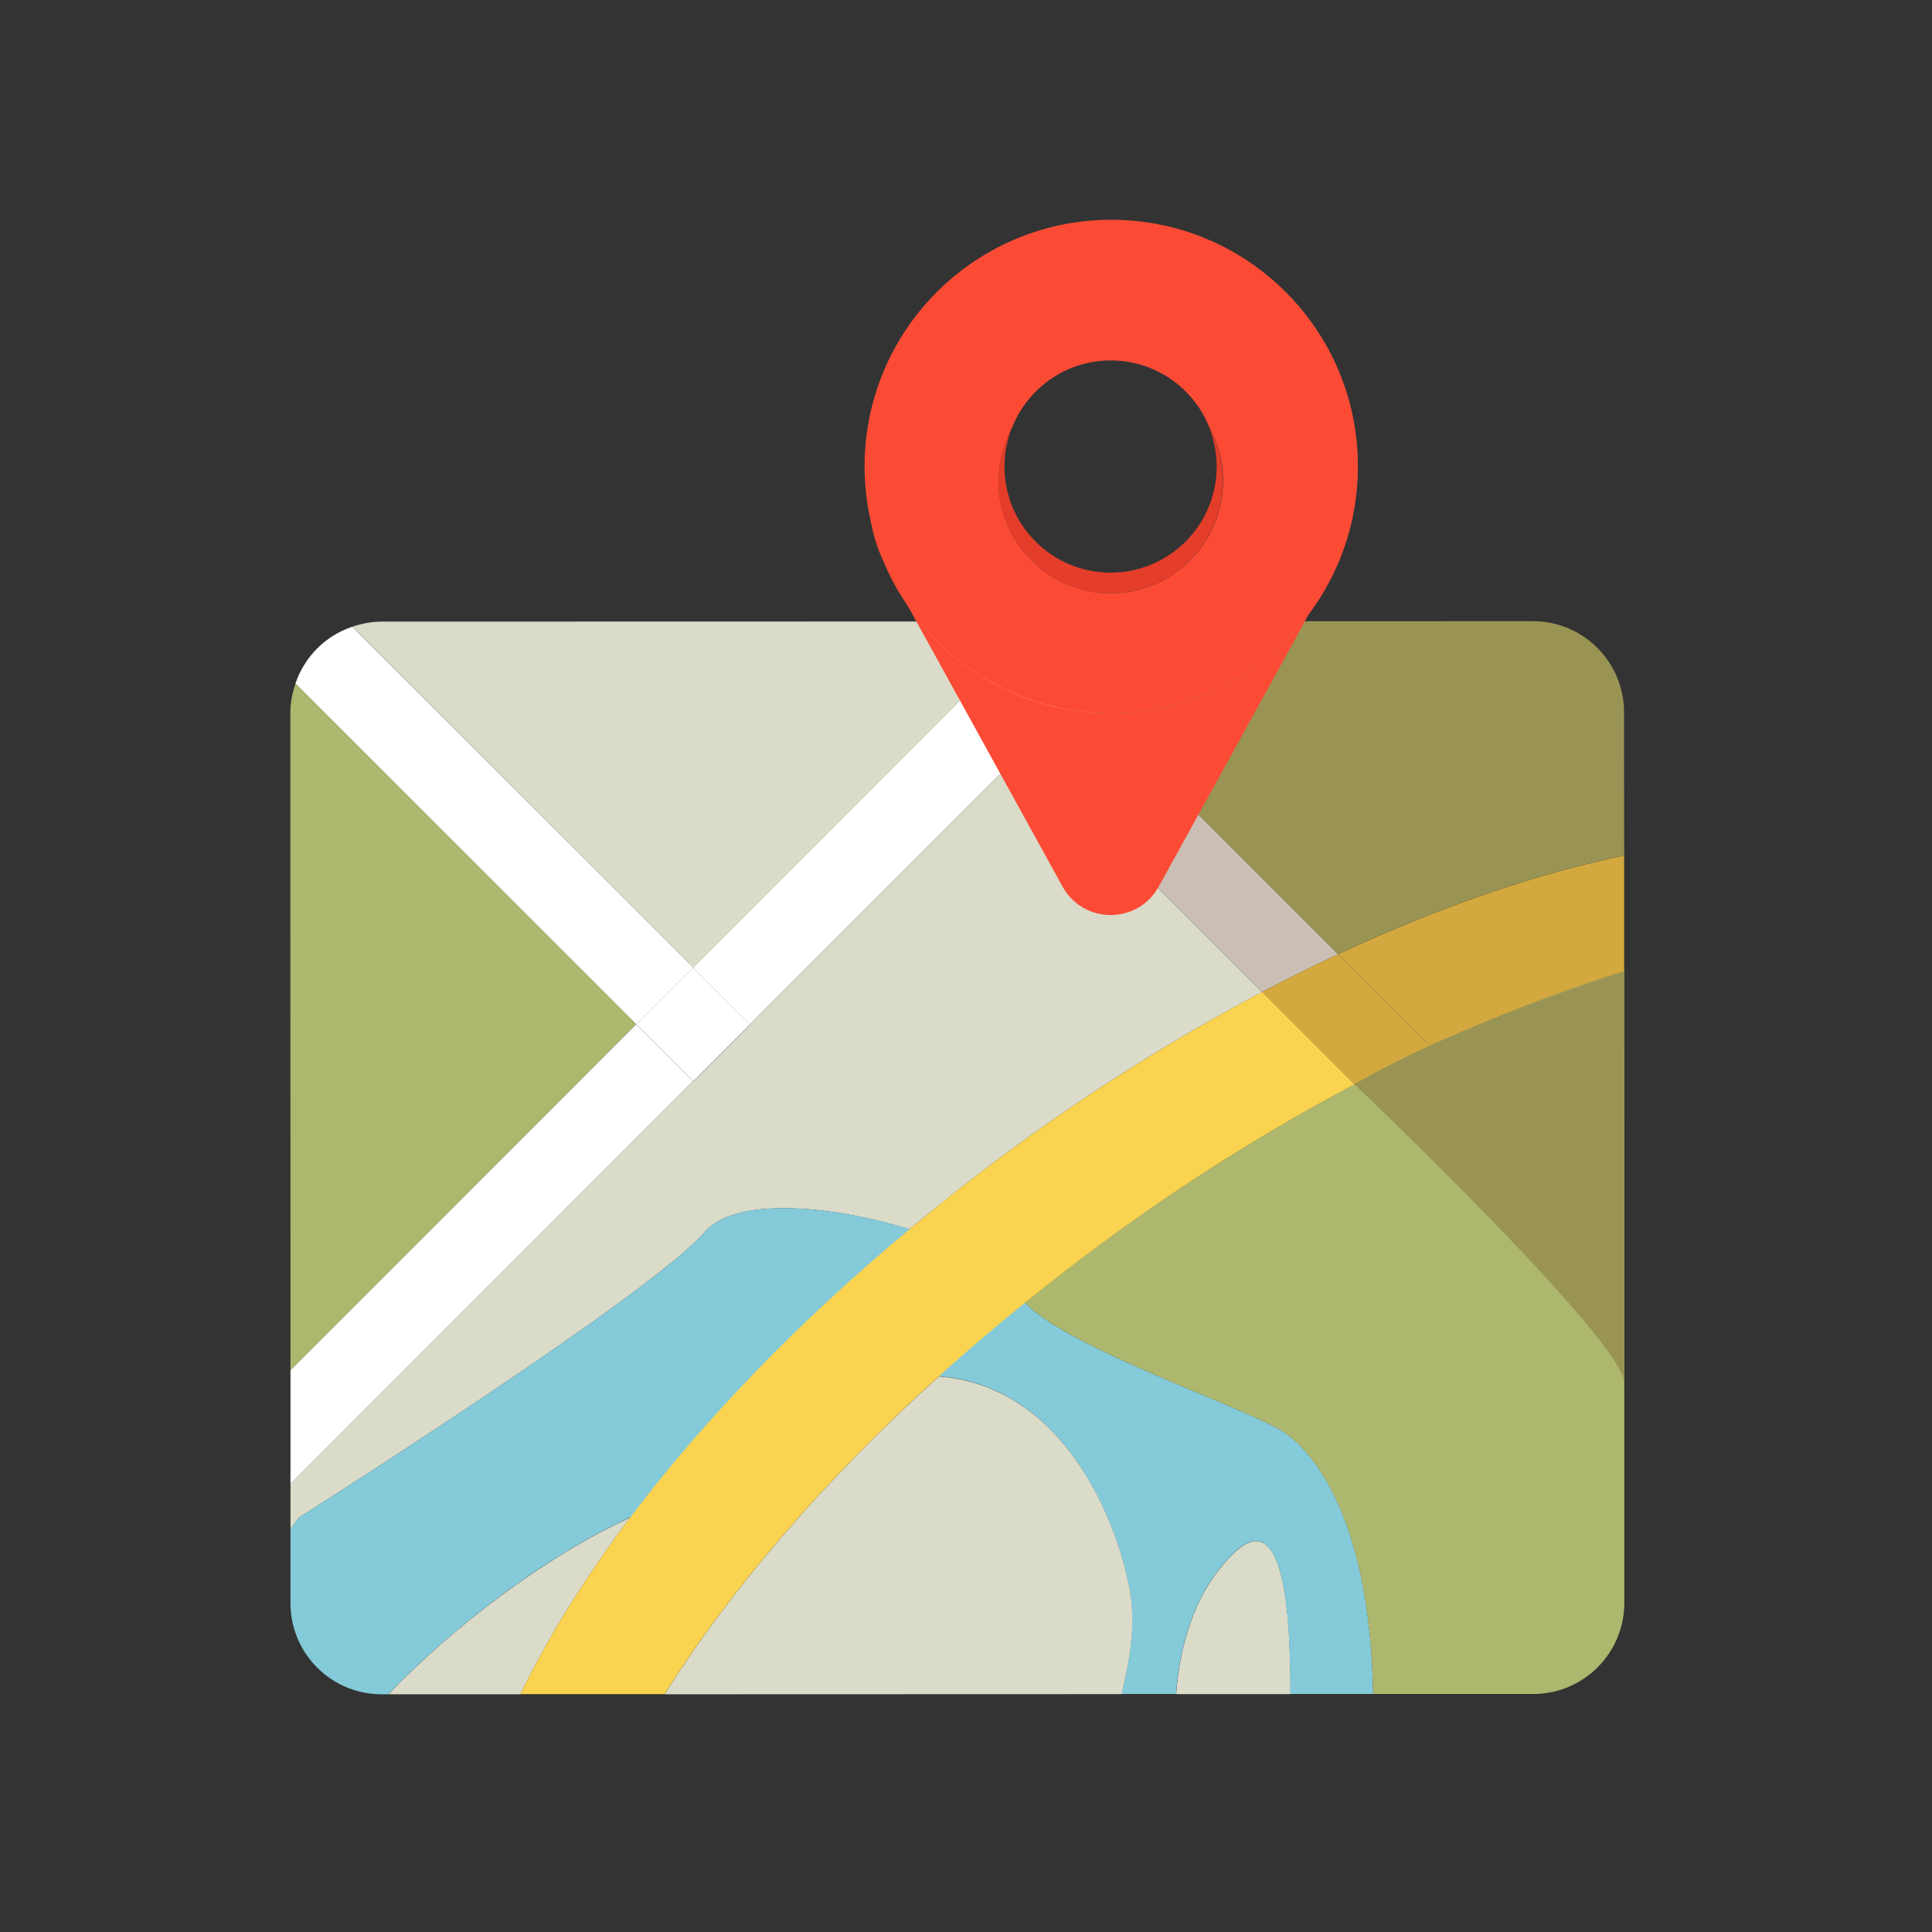
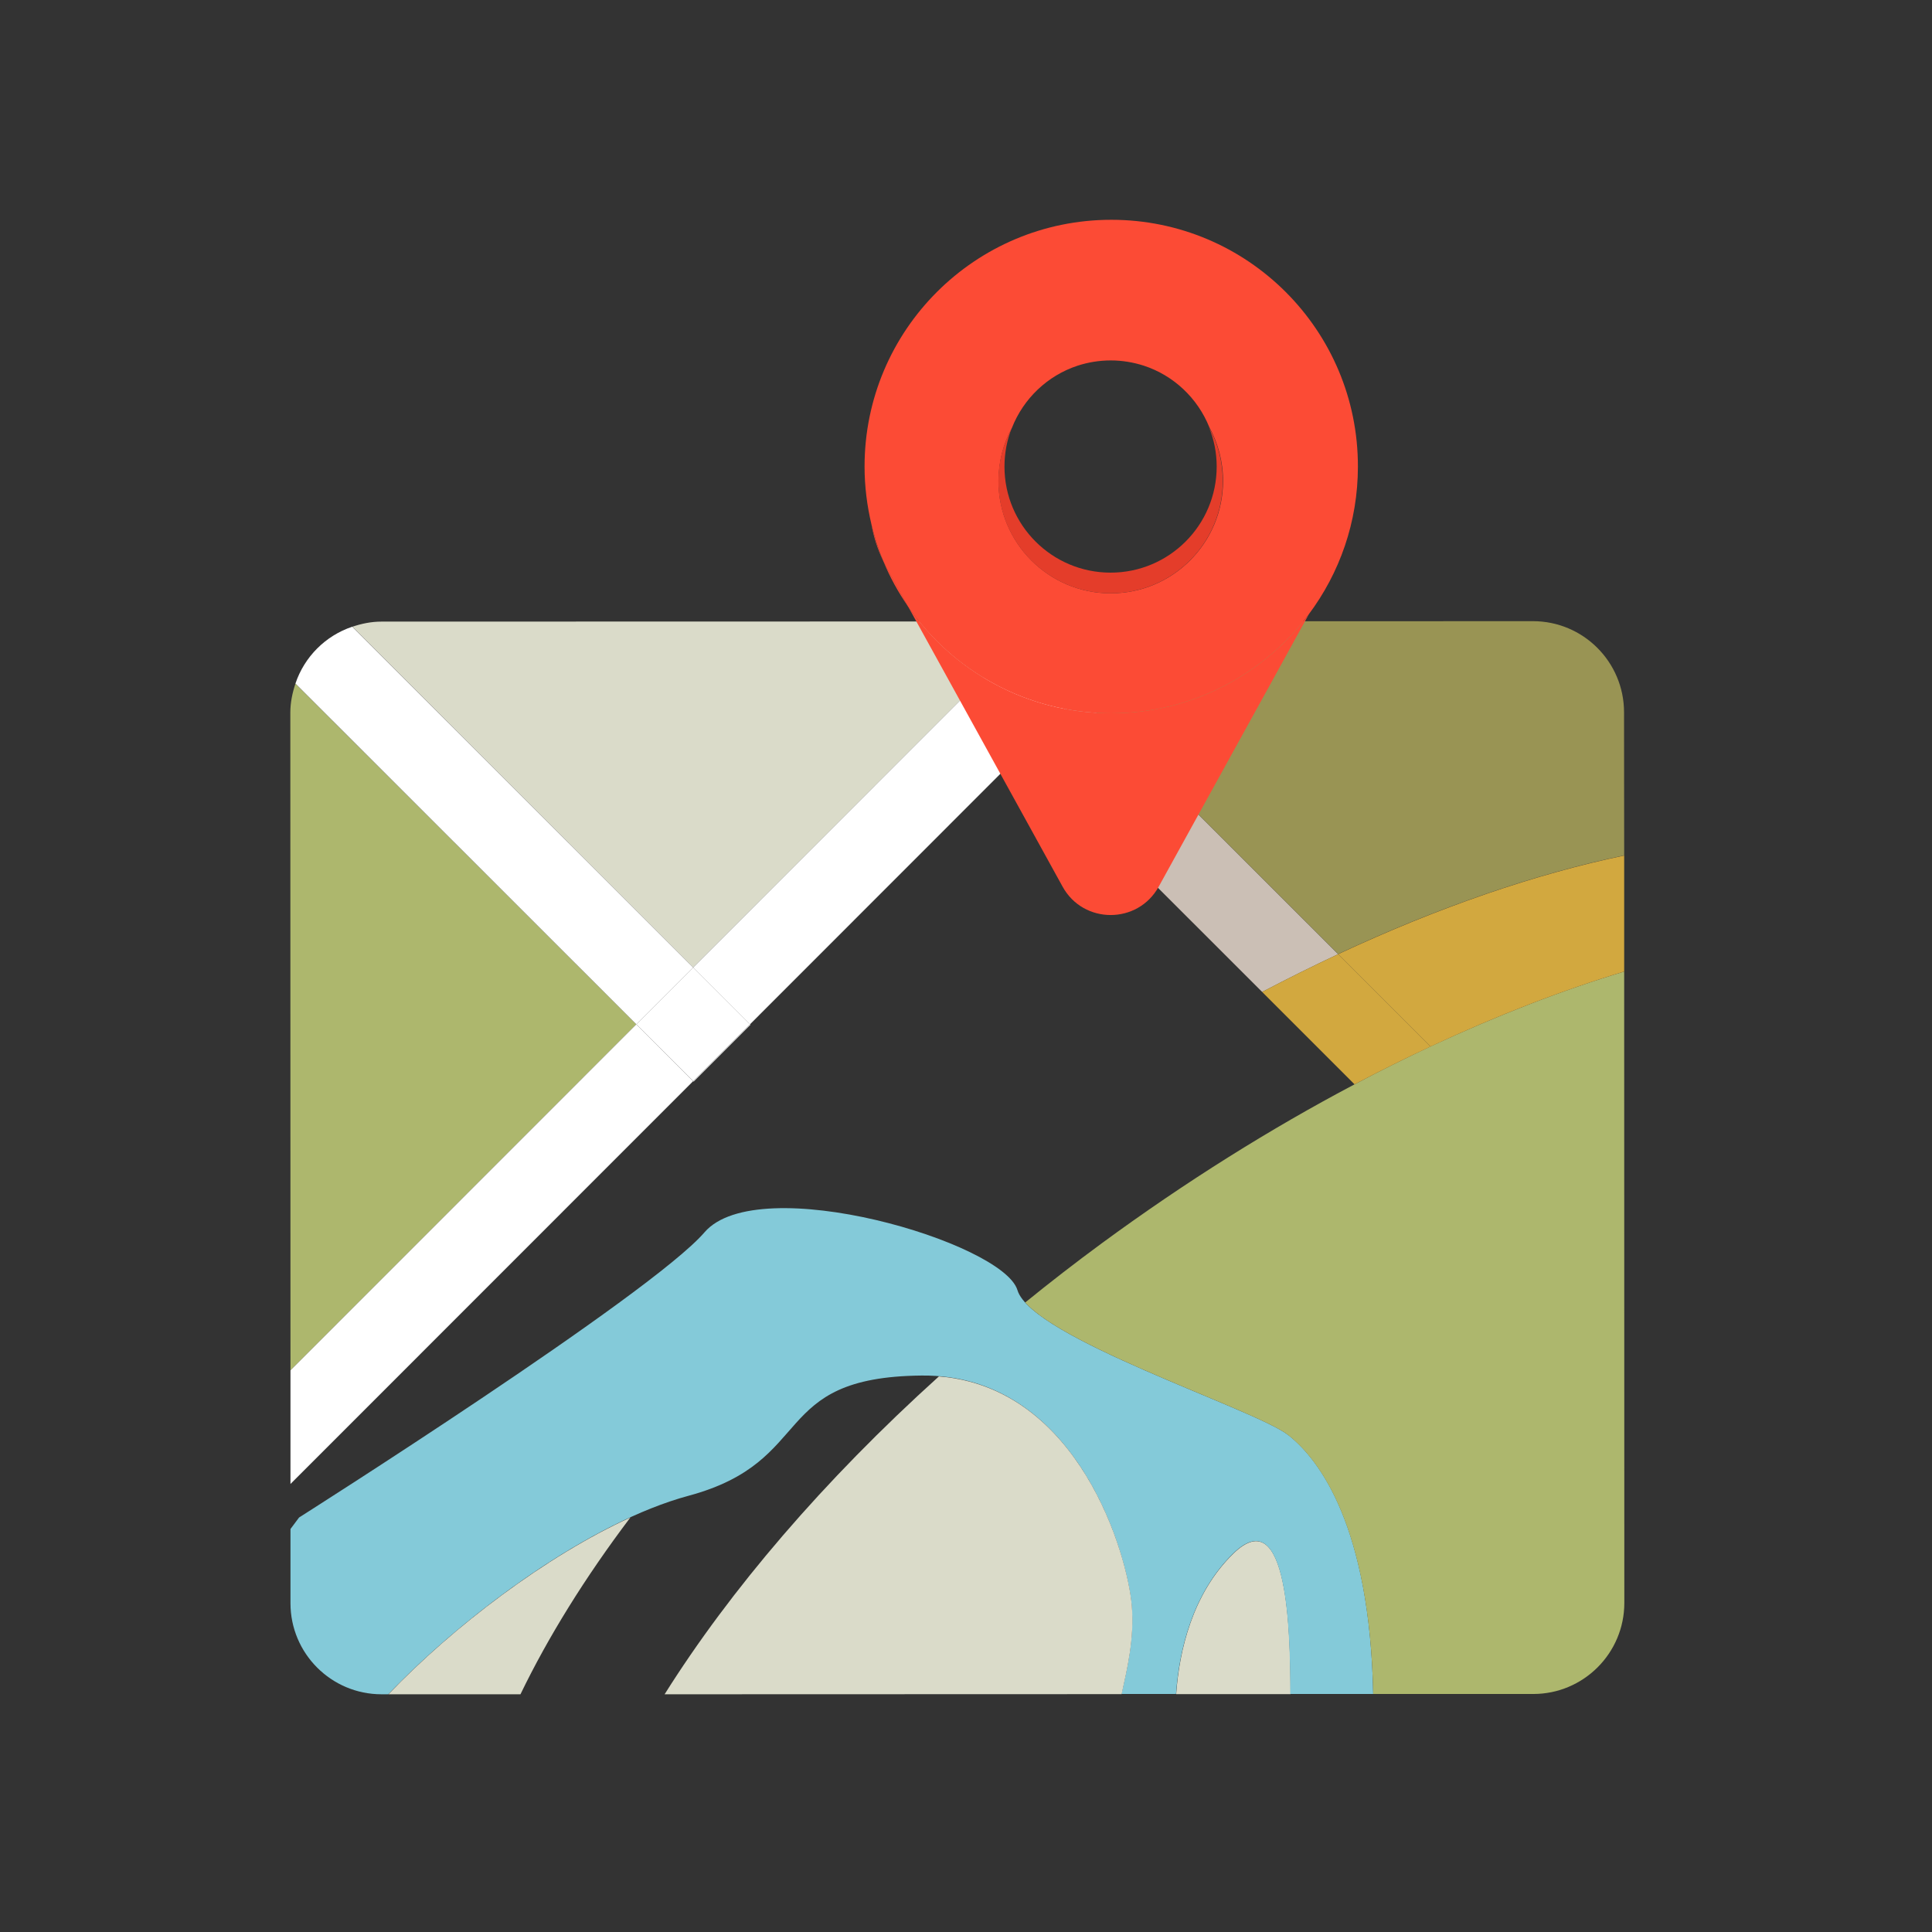
<svg xmlns="http://www.w3.org/2000/svg" t="1544183732701" class="icon" style="" viewBox="0 0 1024 1024" version="1.1" p-id="2562" width="200" height="200">
  <rect x="0" y="0" width="1024" height="1024" fill="#333333" stroke="none" />
  <defs>
    <style type="text/css" />
  </defs>
  <path d="M550.701 329.387l-348.541 0.077c-5.407 0-10.506 1.081-15.372 2.704L367.392 512.772l183.309-183.386z" fill="#DADBC9" p-id="2563" />
  <path d="M156.584 362.371c-1.622 4.867-2.704 9.965-2.704 15.372l0.077 348.541L337.266 542.899 156.584 362.371z" fill="#ADB76D" p-id="2564" />
  <path d="M397.762 543.125l-30.143 30.16-0.219-0.219 30.142-30.16zM367.392 512.772L186.71 332.168c-14.214 4.789-25.337 15.913-30.127 30.127L337.266 542.899l30.127-30.127zM337.266 542.899L153.957 726.285v60.253L367.392 573.026zM397.519 542.899l144.221-144.299-23.792-23.715 30.127-30.204 23.792 23.792 39.087-39.165-60.253 0.077L367.392 512.772z" fill="#FFFFFF" p-id="2565" />
  <path d="M860.773 377.512c0-26.65-21.629-48.28-48.28-48.28l-201.539 0.077-39.087 39.087 137.346 137.269c53.378-24.951 104.825-42.563 151.637-52.297l-0.077-75.857z" fill="#999454" p-id="2566" />
  <path d="M367.417 573.027l-30.16-30.142 30.143-30.16 30.16 30.142zM541.719 398.649l-23.768-23.754 30.143-30.16 23.768 23.754z" fill="#FFFFFF" p-id="2567" />
  <path d="M468.201 297.483c3.476 8.42 7.879 16.454 13.055 23.87l-11.201-20.316c-0.695-1.236-1.236-2.395-1.854-3.553z" fill="#FC4B35" p-id="2568" />
-   <path d="M668.967 525.827L541.74 398.6 397.519 542.899l0.232 0.232-30.127 30.127-0.232-0.232L153.957 786.538v23.87c2.781-3.785 4.558-6.103 4.558-6.103s186.553-118.189 214.903-151.174c16.531-19.235 67.514-14.214 108.687-1.622 16.917-14.059 34.452-27.964 52.76-41.405 44.572-32.753 89.762-60.871 134.102-84.277z" fill="#DADBC9" p-id="2569" />
  <path d="M709.213 505.743L571.867 368.474l-30.127 30.127 127.227 127.15c13.518-7.107 26.959-13.75 40.246-20.007z" fill="#CBBFB5" p-id="2570" />
  <path d="M468.201 297.483c-2.626-6.257-4.712-12.823-6.334-19.621 1.159 6.643 3.244 13.209 6.334 19.621zM589.016 378.053c-44.726 0-84.2-22.479-107.76-56.7l18.539 33.603 63.42 115.022c11.046 20.007 39.86 20.007 50.906 0l63.42-115.022 16.145-29.354c-23.87 31.826-61.875 52.451-104.671 52.451z" fill="#FC4B35" p-id="2571" />
  <path d="M589.016 116.492c-72.227 0-130.78 58.554-130.78 130.78 0 10.583 1.313 20.78 3.631 30.59 1.622 6.721 3.708 13.287 6.334 19.621 0.541 1.159 1.159 2.395 1.777 3.553l11.201 20.316c23.561 34.221 63.034 56.7 107.76 56.7 42.795 0 80.801-20.625 104.671-52.374 16.376-21.861 26.11-48.975 26.11-78.406C719.796 175.046 661.242 116.492 589.016 116.492z m-0.309 197.986c-32.83 0-59.481-26.65-59.481-59.481 0-10.197 2.549-19.775 7.107-28.195 6.103-15.527 18.848-27.732 34.839-32.985 5.485-1.777 11.355-2.781 17.535-2.781s11.973 1.004 17.535 2.781c15.836 5.176 28.504 17.226 34.684 32.521 4.635 8.497 7.339 18.23 7.339 28.582-0.077 32.907-26.728 59.558-59.558 59.558z" fill="#FC4B35" p-id="2572" />
  <path d="M644.866 247.272c0 31.054-25.183 56.236-56.236 56.236s-56.236-25.183-56.236-56.236c0-7.261 1.39-14.136 3.862-20.471-4.558 8.42-7.107 17.999-7.107 28.195 0 32.83 26.65 59.481 59.481 59.481s59.481-26.65 59.481-59.481c0-10.351-2.626-20.084-7.339-28.582 2.626 6.412 4.094 13.441 4.094 20.857z" fill="#E43D2A" p-id="2573" />
  <path d="M653.595 823.54c-21.629 21.166-28.582 51.37-30.204 74.389h60.639c-0.154-31.826-1.081-103.126-30.436-74.389z" fill="#DADBC9" p-id="2574" />
  <path d="M682.794 760.583c-17.69-13.827-135.879-51.447-143.526-76.784S401.845 620.147 373.418 653.131C345.068 686.116 158.515 804.305 158.515 804.305s-1.777 2.395-4.558 6.103v39.319c0 26.65 21.629 48.28 48.28 48.28h3.553c42.486-44.34 107.915-91.384 159.13-105.211 68.287-18.385 42.254-62.957 123.596-63.729s108.996 93.624 111.314 122.051c1.39 17.535-2.395 33.294-5.407 46.735h28.891c1.622-23.02 8.652-53.224 30.204-74.389 29.354-28.736 30.281 42.641 30.358 74.389h43.954c-1.777-88.603-28.273-124.137-45.035-137.269z" fill="#84CAD9" p-id="2575" />
  <path d="M205.868 898.006h69.986c14.6-30.204 34.143-61.798 58.245-93.701-44.649 20.393-93.933 57.858-128.231 93.701zM352.252 898.006l242.249-0.077c2.935-13.441 6.798-29.2 5.407-46.735-2.24-27.346-27.886-115.717-102.276-121.665-61.18 55.232-110.619 113.168-145.38 168.477z" fill="#DADBC9" p-id="2576" />
  <path d="M860.85 514.935c-32.83 9.888-67.283 23.252-102.662 39.705-13.287 6.257-26.728 12.9-40.246 20.084-44.34 23.406-89.53 51.601-134.025 84.277-13.982 10.274-27.423 20.702-40.555 31.363 22.556 24.874 123.21 57.549 139.355 70.218 16.763 13.132 43.259 48.666 45.113 137.269h84.818c26.65 0 48.28-21.629 48.28-48.28l-0.077-334.637z" fill="#ADB76D" p-id="2577" />
  <path d="M860.85 514.935v-61.489c-46.812 9.733-98.259 27.346-151.637 52.297l48.975 48.975c35.302-16.531 69.832-29.818 102.662-39.783z" fill="#D2A83F" p-id="2578" />
-   <path d="M534.943 610.027c-18.385 13.518-35.92 27.346-52.76 41.405-59.326 49.361-109.46 101.581-148.084 152.796-24.101 31.981-43.645 63.575-58.245 93.701h76.398c34.761-55.309 84.2-113.168 145.38-168.477 14.6-13.209 29.895-26.264 45.808-39.087 13.132-10.583 26.573-21.089 40.555-31.363 44.495-32.753 89.684-60.871 134.025-84.277l-48.975-48.975c-44.417 23.483-89.607 51.601-134.102 84.277z" fill="#FAD350" p-id="2579" />
  <path d="M758.188 554.718l-48.975-48.975c-13.287 6.257-26.728 12.9-40.246 20.007l48.975 48.975c13.518-7.107 26.959-13.827 40.246-20.007z" fill="#D2A83F" p-id="2580" />
-   <path d="M717.942 574.725s142.985 136.11 142.908 158.203V514.935s-89.067 27.809-142.908 59.79z" fill="#999454" p-id="2581" />
</svg>